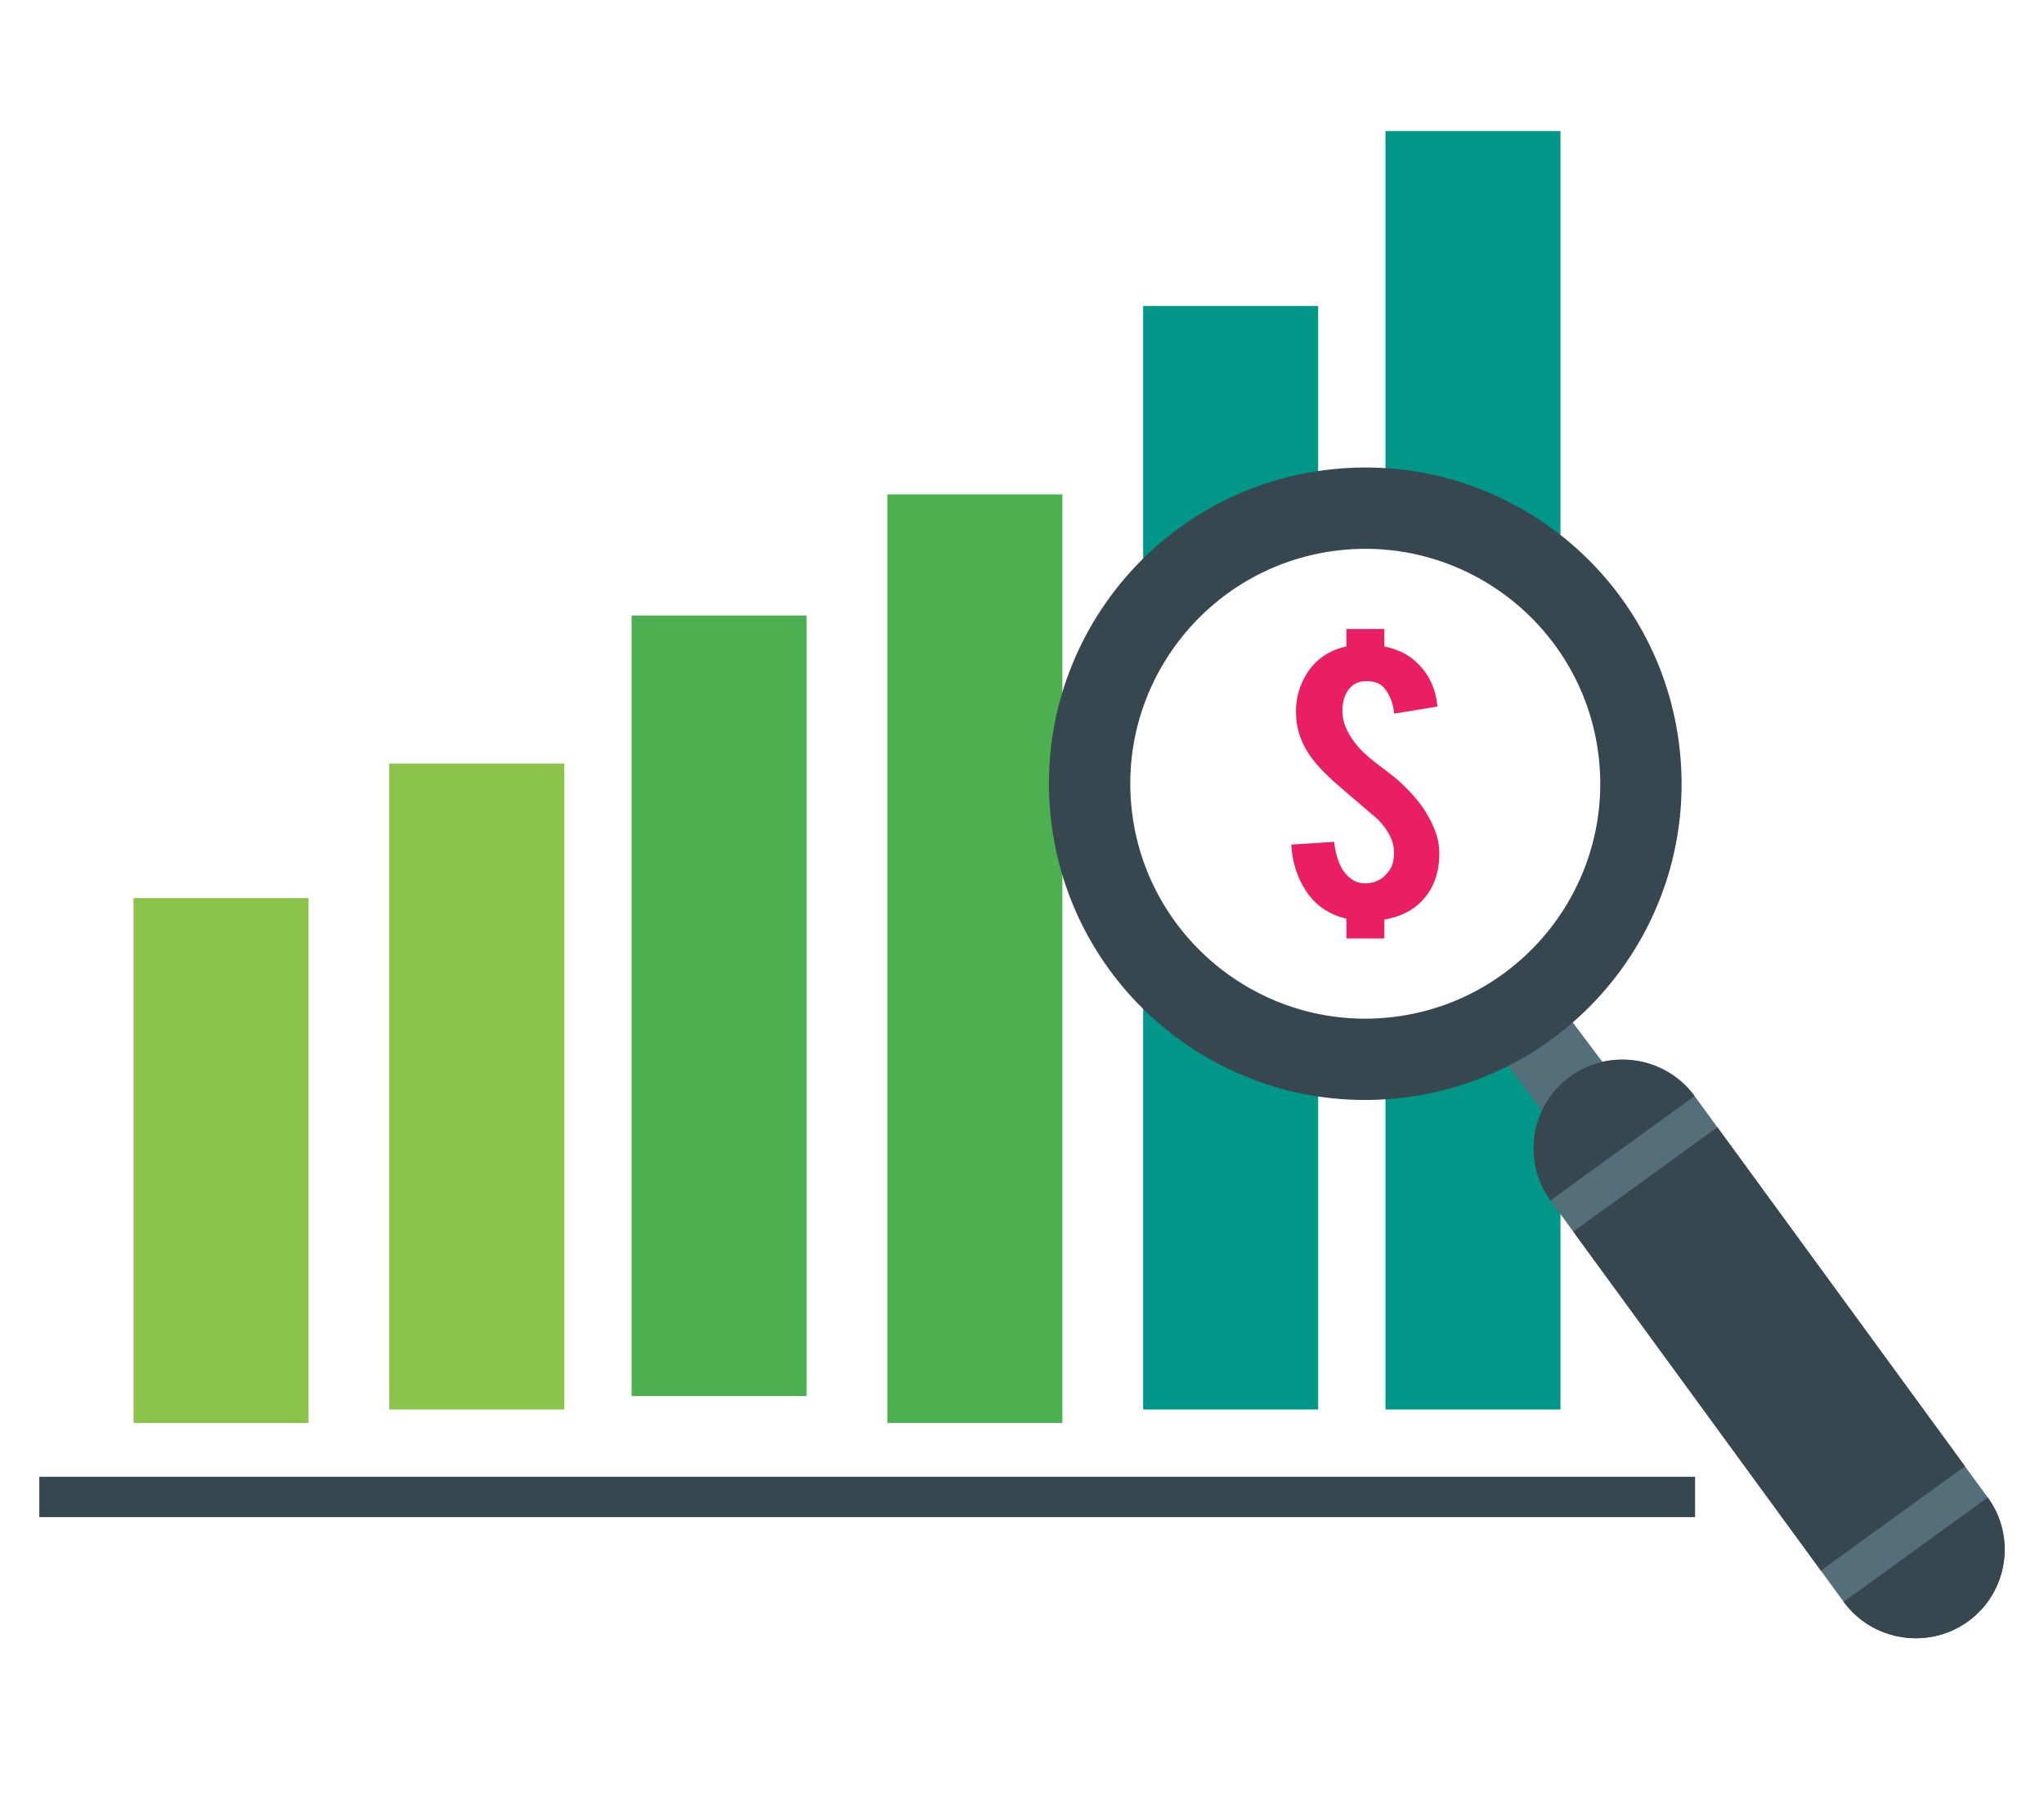
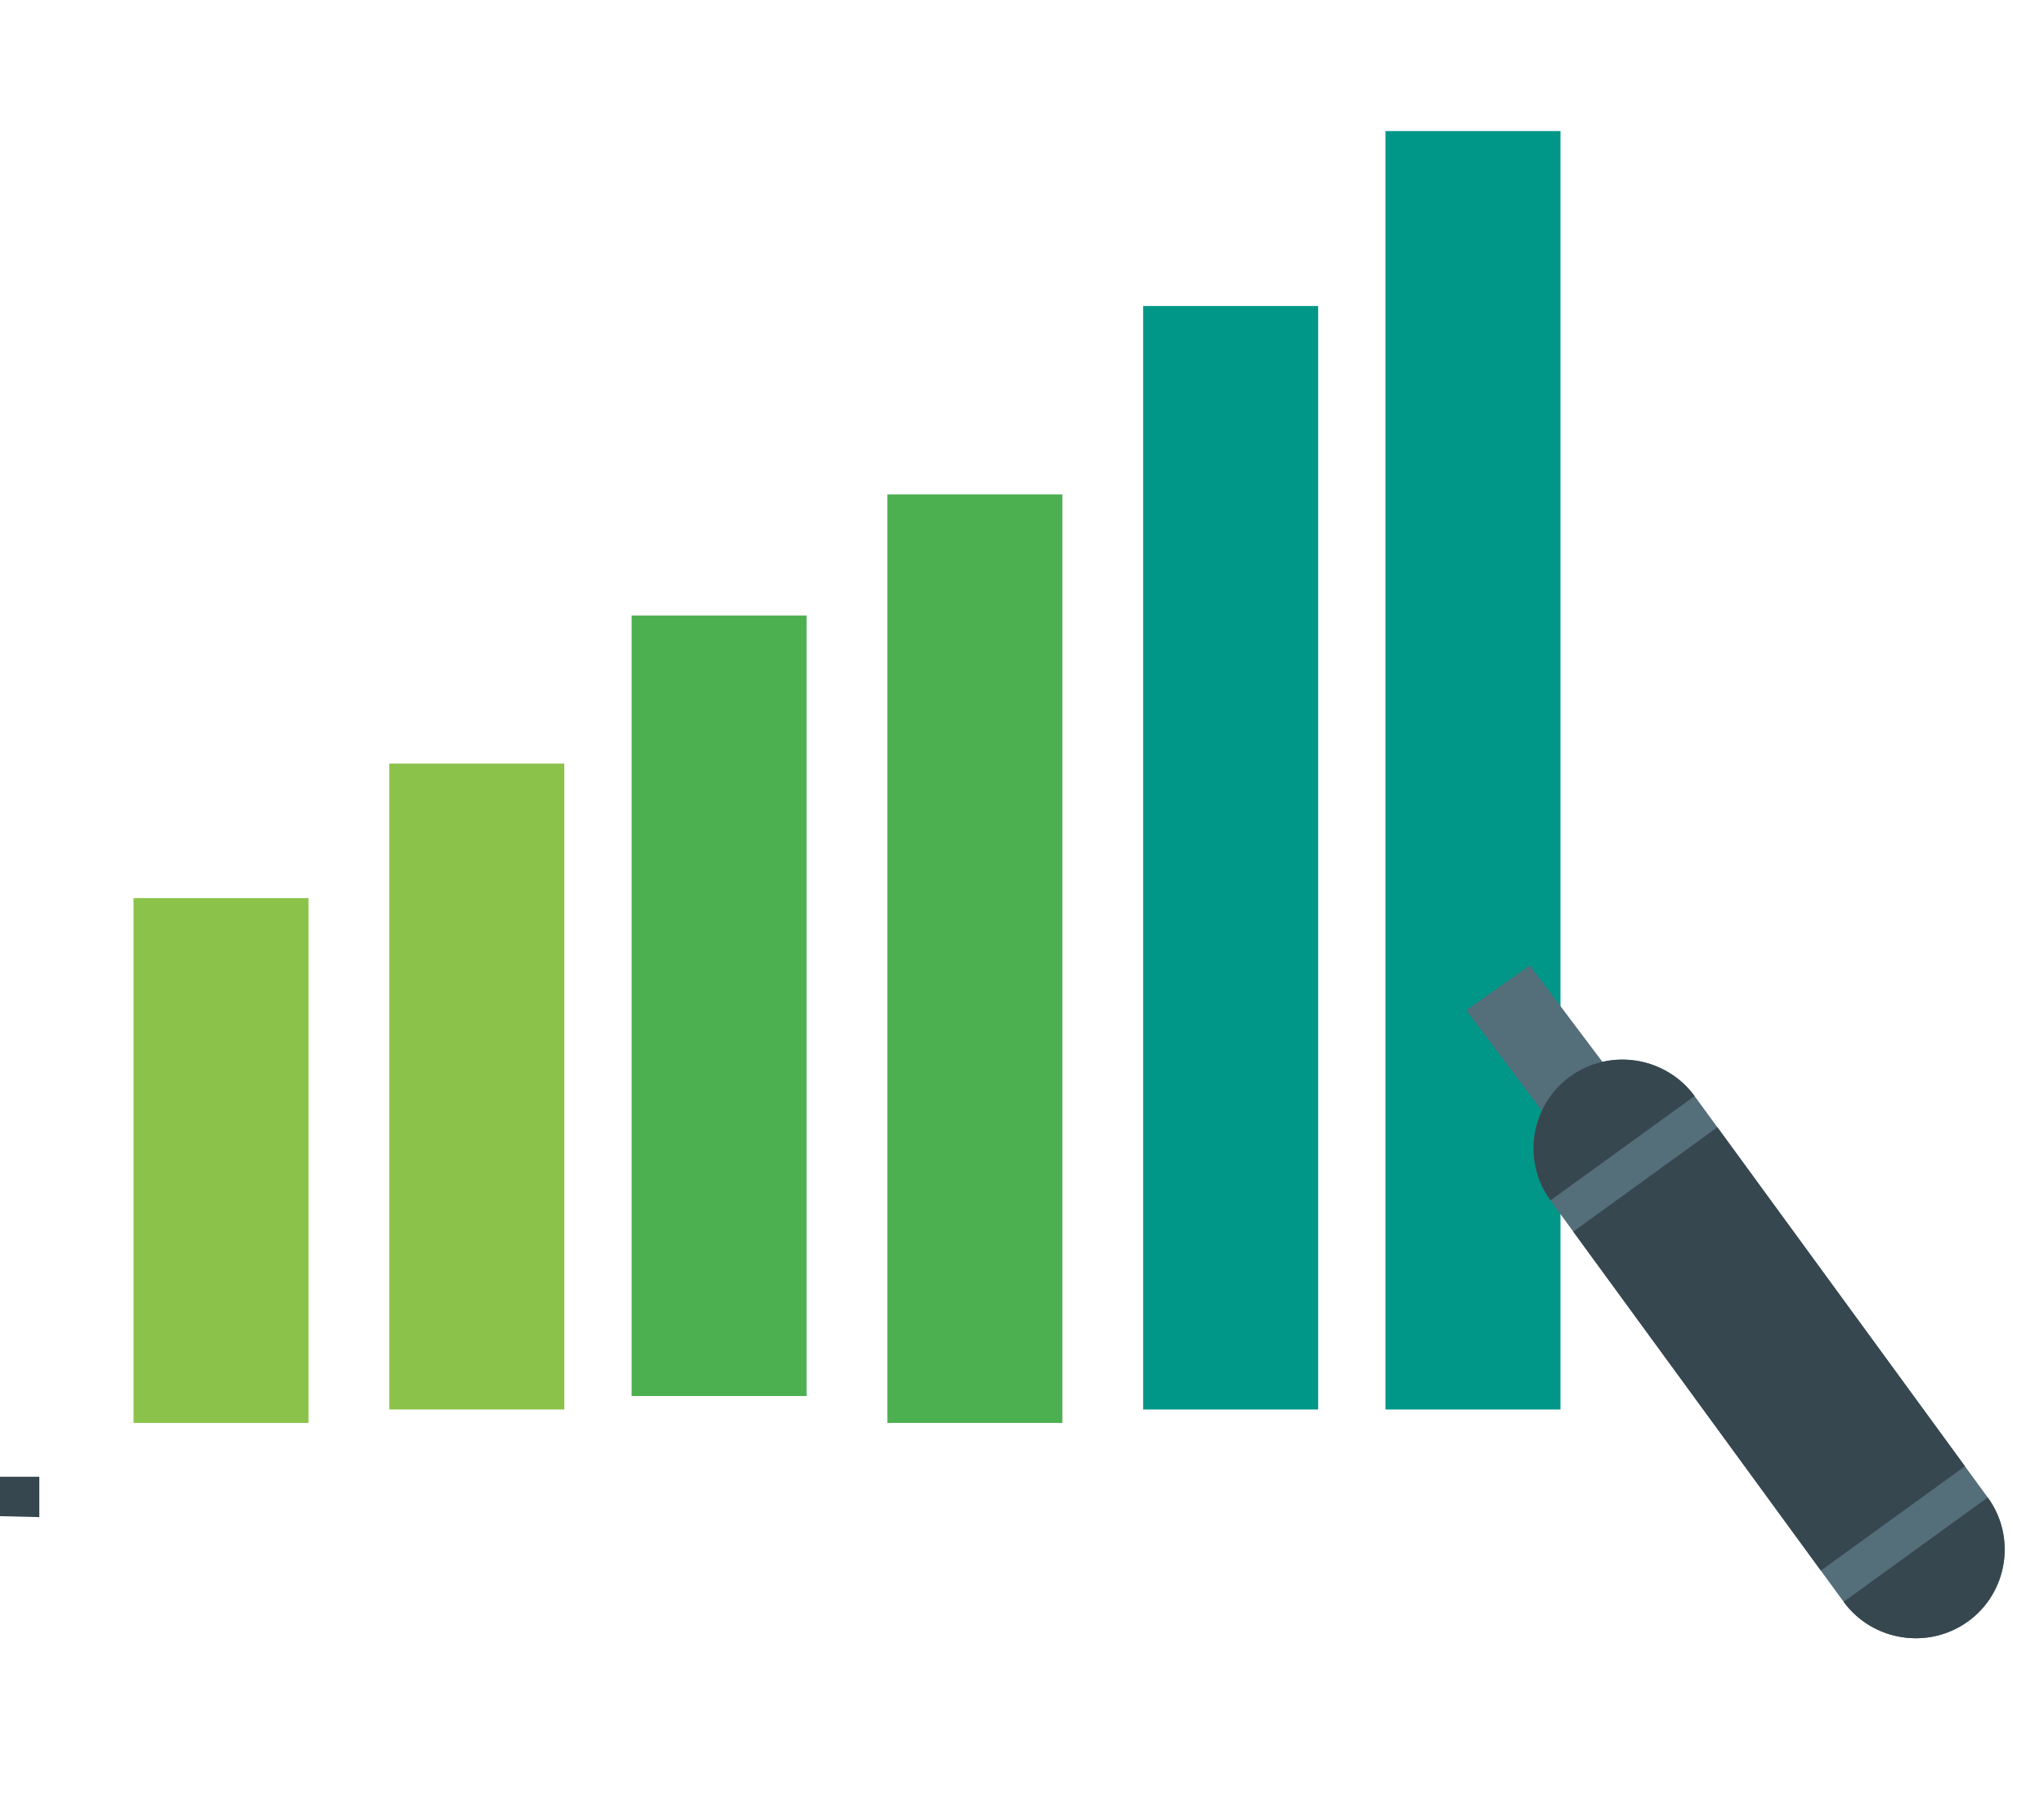
<svg xmlns="http://www.w3.org/2000/svg" width="156" height="138" viewBox="0 0 156 138">
  <filter id="reporting-icon@1x-a" width="107.3%" height="109.6%" x="-3.7%" y="-3%">
    <feOffset dy="2" in="SourceAlpha" result="shadowOffsetOuter1" />
    <feGaussianBlur in="shadowOffsetOuter1" result="shadowBlurOuter1" stdDeviation="1.5" />
    <feColorMatrix in="shadowBlurOuter1" result="shadowMatrixOuter1" values="0 0 0 0 0   0 0 0 0 0   0 0 0 0 0  0 0 0 0.331 0" />
    <feMerge>
      <feMergeNode in="shadowMatrixOuter1" />
      <feMergeNode in="SourceGraphic" />
    </feMerge>
  </filter>
  <g fill="none" fill-rule="evenodd" transform="translate(3)">
-     <circle cx="75" cy="69" r="69" fill="#fff" />
    <g filter="url(#reporting-icon@1x-a)" transform="translate(0 8)">
      <path fill="#8bc34a" d="M7.192 98.571h13.356v-40.045h-13.356zM26.712 97.545h13.356v-49.286h-13.356z" />
      <path fill="#4caf50" d="M45.205 96.518h13.356v-59.554h-13.356zM64.726 98.571h13.356v-70.848h-13.356z" />
-       <path fill="#37474f" d="m0 105.759h126.37v-3.08h-126.37z" />
+       <path fill="#37474f" d="m0 105.759v-3.08h-126.37z" />
      <path fill="#009688" d="M84.247 97.545h13.356v-84.196h-13.356zM102.74 97.545h13.356v-97.545h-13.356z" />
      <path fill="#546e7a" d="m113.76 63.661-4.856 3.412 7.477 9.936 4.852-3.412z" />
-       <path fill="#fff" d="m89.036 34.456c-8.536 6.204-10.423 18.146-4.215 26.679 6.206 8.529 18.157 10.413 26.692 4.213 8.534-6.204 10.421-18.148 4.215-26.679-6.206-8.529-18.159-10.415-26.692-4.213" />
-       <path fill="#37474f" d="m119.034 47.92c-1.038-9.832-9.882-16.982-19.716-15.944-9.838 1.037-16.994 9.875-15.954 19.707 1.038 9.83 9.88 16.98 19.716 15.943 9.838-1.039 16.99-9.875 15.954-19.705m6.172-.653c1.401 13.25-8.215 25.128-21.473 26.526-13.26 1.398-25.142-8.208-26.544-21.463-1.399-13.25 8.215-25.128 21.475-26.526 13.258-1.397 25.14 8.212 26.542 21.463" />
      <path fill="#546e7a" d="m116.834 72.136c-3.024 2.191-3.699 6.445-1.501 9.454l22.375 30.629c2.201 3.013 6.474 3.683 9.498 1.494 3.024-2.191 3.699-6.445 1.499-9.454l-22.373-30.629c-2.201-3.011-6.472-3.684-9.498-1.494" />
      <path fill="#37474f" d="m137.709 112.22c2.201 3.011 6.474 3.683 9.499 1.492 3.024-2.189 3.697-6.443 1.499-9.454zm-20.636-28.246 11-7.964 18.895 25.867-10.998 7.962zm-.238-11.837h-.002c-3.023 2.189-3.699 6.443-1.499 9.454l10.998-7.96c-2.201-3.011-6.472-3.685-9.497-1.494z" />
-       <path fill="#e91e63" d="m106.847 54.904c.046 1.775-.5 3.154-1.646 4.141-.685.581-1.536.953-2.548 1.118v1.445h-2.892v-1.512c-1.365-.318-2.413-1.051-3.146-2.203-.627-.985-.983-2.137-1.067-3.449l3.271-.214c.146 1.216.49 2.082 1.031 2.597.408.405.881.597 1.408.574.75-.021 1.346-.354 1.792-1.002.227-.318.344-.773.344-1.364 0-.845-.423-1.693-1.267-2.548-.688-.58-1.706-1.451-3.054-2.612-1.048-.911-1.808-1.743-2.277-2.5-.592-.941-.888-1.966-.888-3.072 0-1.063.279-2.032.831-2.909.677-1.083 1.681-1.775 3.021-2.07v-1.332h2.892v1.332c.917.188 1.675.538 2.277 1.051 1.06.9 1.65 2.078 1.773 3.534l-3.29.542c-.098-.832-.363-1.496-.796-1.987-.29-.33-.738-.494-1.34-.494-.627 0-1.102.252-1.427.756-.265.405-.398.911-.398 1.512 0 .943.446 1.907 1.338 2.892.325.35.825.786 1.502 1.299.794.593 1.323 1.013 1.588 1.265.846.79 1.49 1.544 1.936 2.267.663 1.076 1.006 2.055 1.031 2.943" />
    </g>
  </g>
</svg>